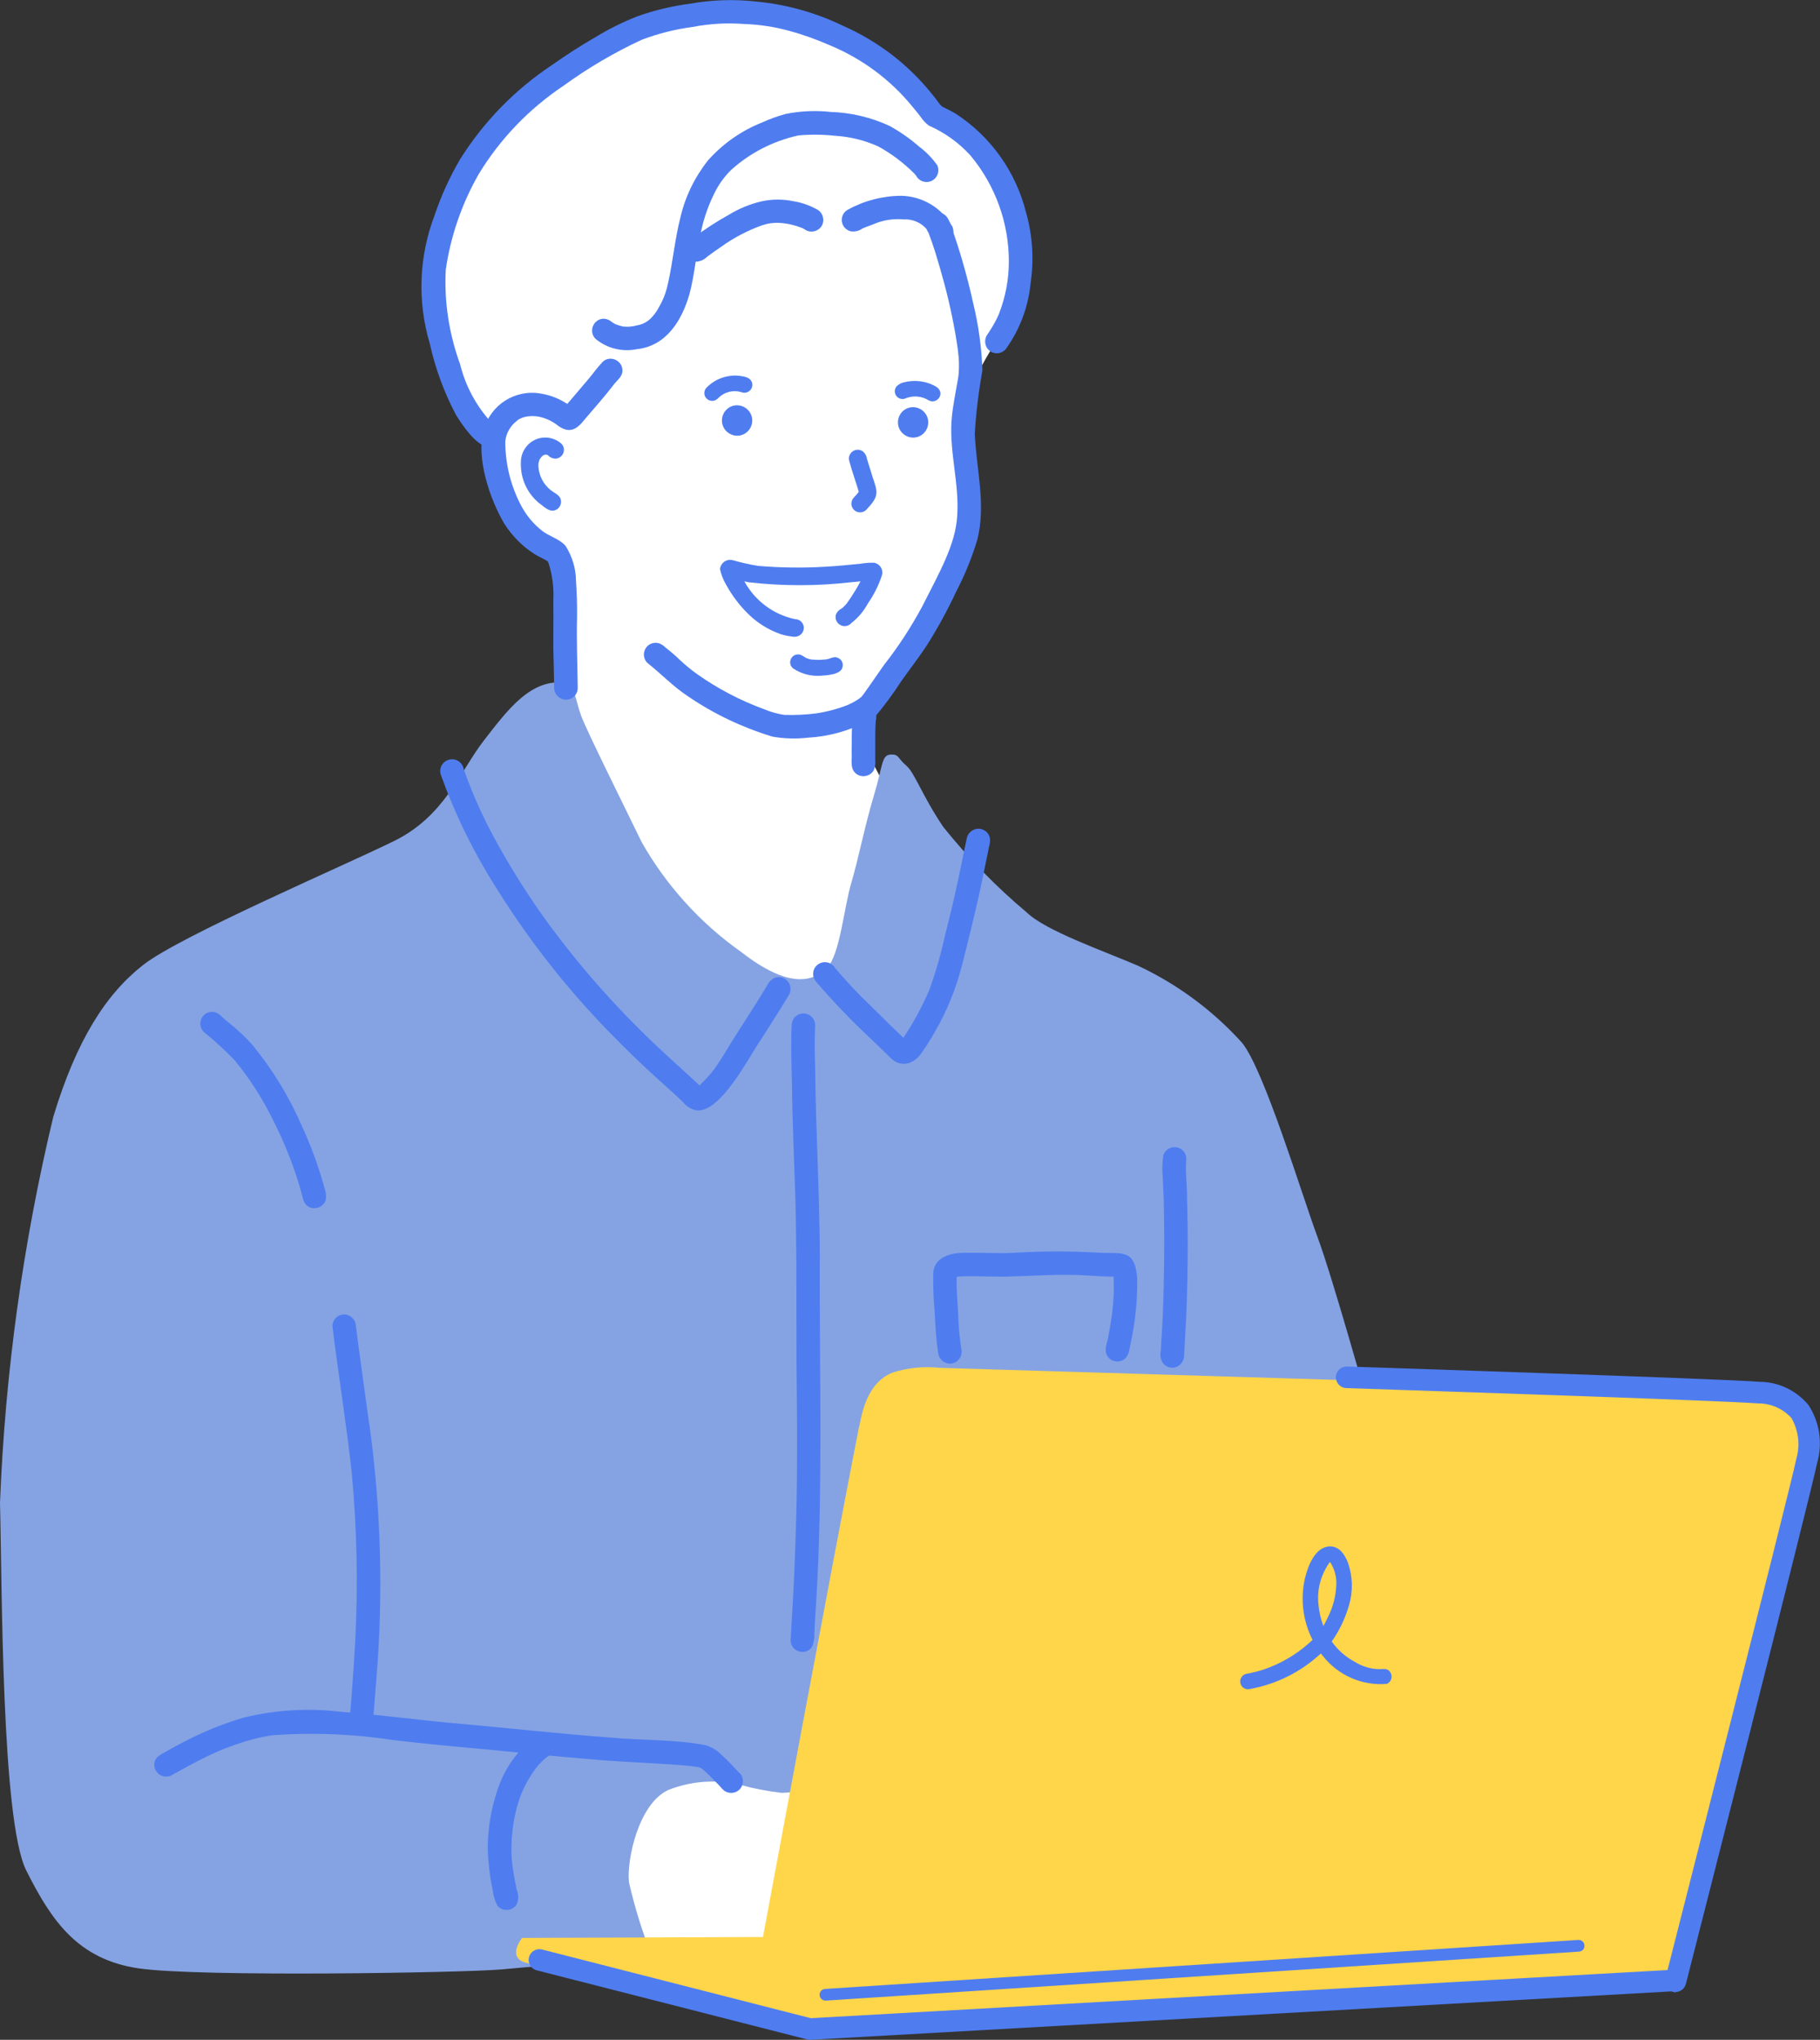
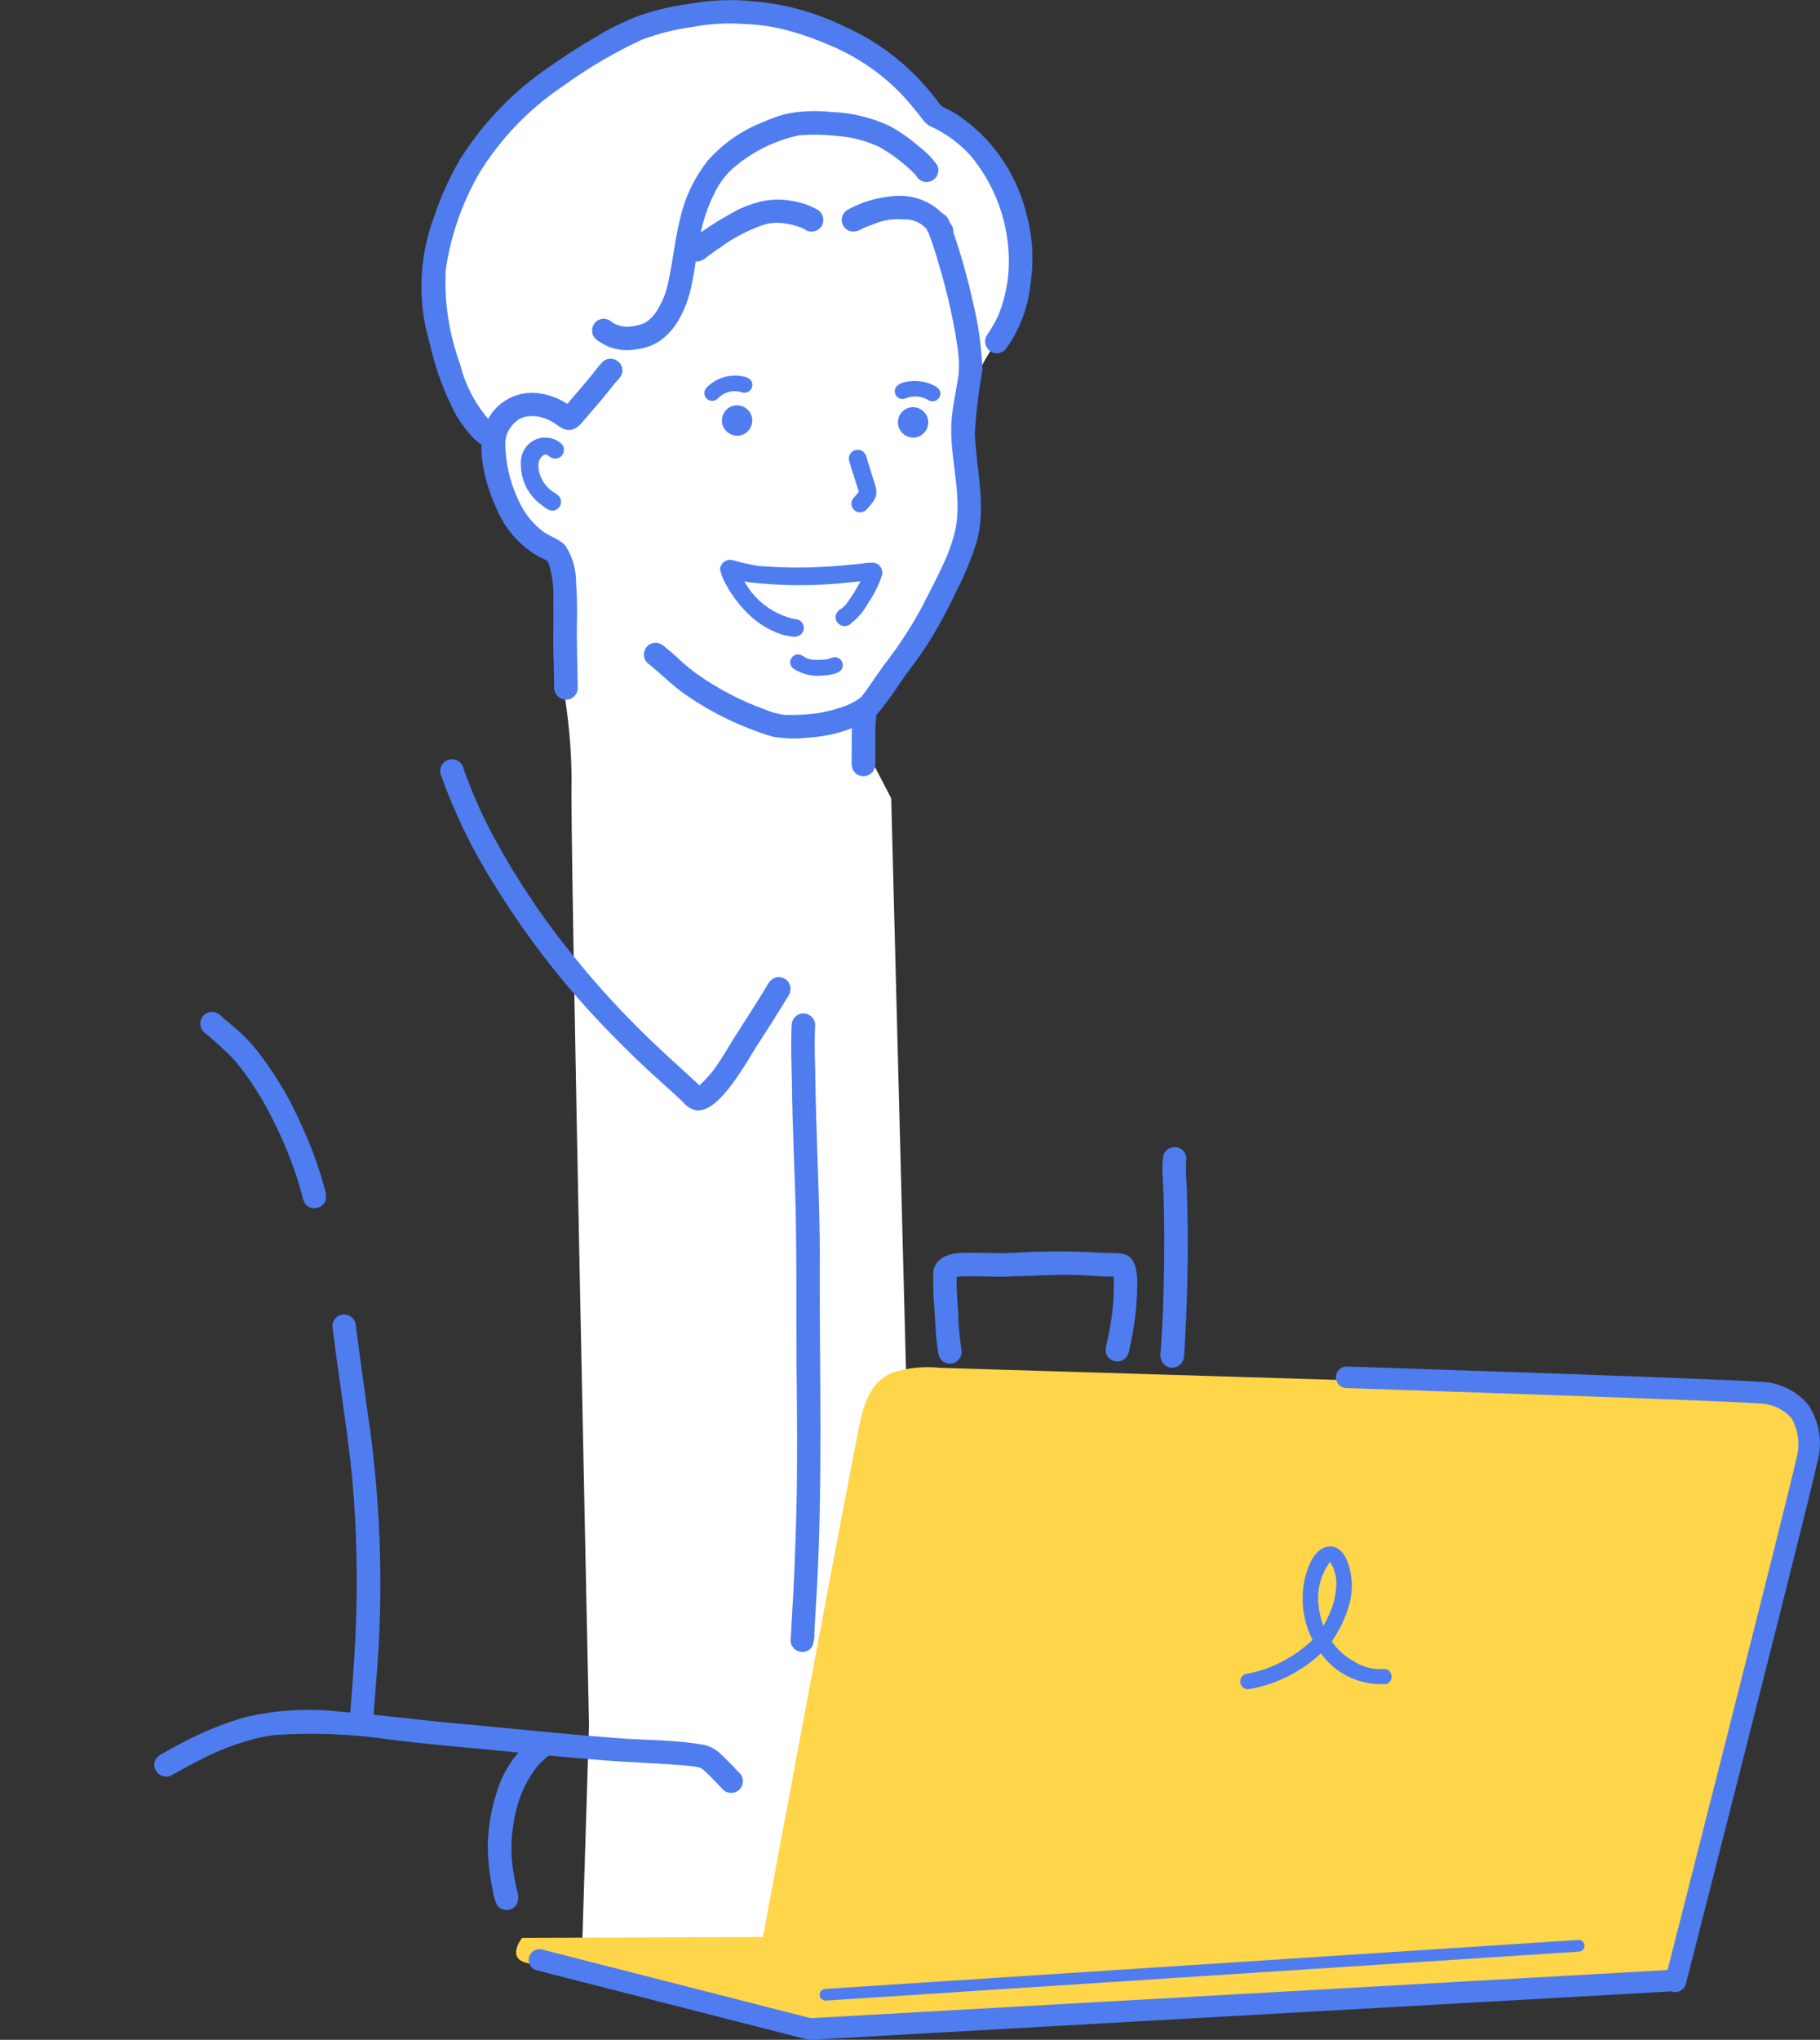
<svg xmlns="http://www.w3.org/2000/svg" id="_レイヤー_2" viewBox="0 0 135.68 152">
  <rect x="0" y="0" width="135.68" height="152" fill="#333333" stroke="none" />
  <g id="step">
    <g id="_レイヤー_8">
      <g id="_グループ_252">
        <path id="_パス_482" d="m54.42.68c-4.19.22-12.71,4.59-15.54,7.11s-5.96,6.49-6.18,10.81-.26,6.84,1.2,9.67c.83,1.63,1.85,3.16,3.05,4.55-.13,1.53.16,3.06.86,4.43,1.1,1.51,2.31,2.93,3.62,4.26.66,1.02.95,2.23.82,3.44-.18,2.11-.28,6.14-.28,6.14.42,2.38.64,4.78.64,7.2-.14,2.8,1.3,70.26,1.3,70.26l-.54,17.49,18.78,2.36,6.11-18.45-1.82-70.46-1.61-3.1-.59-3.73c.95-.83,1.78-1.79,2.47-2.85,1.83-2.83,3.48-5.76,4.96-8.78.58-2.26.68-4.61.29-6.9-.22-1.38-.23-2.79-.03-4.17.66-1.67,1.5-3.27,2.51-4.76.8-1.44,2.21-6.74,1.37-8.94-.62-2.37-1.92-4.51-3.73-6.16-2.11-1.62-3.66-2.98-4.89-4.03-1.23-1.06-4.78-3.99-7.06-4.41-2.28-.42-5.71-.94-5.71-.94Z" style="fill:#fff;" />
-         <path id="_パス_483" d="m42.17,50.88c-2.58-.34-4.29,1.97-6.09,4.29s-2.92,5.64-6.7,7.5c-3.78,1.86-15.94,7.07-18.7,9.23-2.76,2.16-4.97,5.57-6.71,11.33-2.26,9.43-3.59,19.07-3.97,28.76.16,5.94.09,23.68,1.96,27.4s3.83,6.63,8.39,7.29c4.56.66,24.23.32,27,.08,2.77-.24,11.24-1.03,11.24-1.03-.71-1.77-1.27-3.6-1.7-5.46-.19-1.65.72-5.92,2.97-6.9,1.69-.66,3.55-.79,5.32-.37,1.01.28,2.04.48,3.09.6,1.12-.04,2.98-.21,2.98-.21l40.81-28.47s-2.7-9.67-3.84-12.74c-1.14-3.06-3.98-12.47-5.63-14.48-2.17-2.4-4.8-4.35-7.74-5.73-2.59-1.12-6.87-2.59-8.31-3.98-2.28-1.91-4.36-4.05-6.22-6.37-1.61-2.39-2.12-4.03-2.77-4.58s-.52-.86-1.18-.81-.55.83-1.23,3.08c-.68,2.26-1.12,4.6-1.67,6.46-.56,1.86-.85,5.42-1.84,6.38s-2.76,1.6-6.36-1.2c-3.05-2.15-5.59-4.95-7.43-8.19-1.27-2.62-4.08-8.25-4.51-9.41s-.49-2.37-1.17-2.46Z" style="fill:#85a3e3;" />
        <path id="_パス_484" d="m64.05,106.27c-1.87,9.5-7.17,38.07-7.17,38.07l-17.96.07s-1.1,1.37.16,1.81c1.26.44,22.09,4.99,22.09,4.99l62.65-3.18s1.24.18,1.53-1.35c.29-1.5,9.31-36.2,9.38-36.66.39-2.68.61-5.71-3.86-6.16-1.66-.17-60.8-1.93-60.8-1.93-1.2-.13-2.41-.01-3.55.36-1.8.72-2.24,2.83-2.46,3.99Z" style="fill:#ffd54a;" />
        <g id="_グループ_251">
          <path id="_パス_485" d="m76.5,15.87c-.75-3.04-2.62-5.68-5.24-7.39-.32-.19-.66-.36-.99-.52-.02-.01-.04-.03-.06-.04-.25-.23-.26-.35-.73-.91-1.77-2.21-4.05-3.95-6.64-5.09-2.05-.99-4.25-1.6-6.52-1.81-1.63-.18-3.28-.12-4.9.17-1.32.17-2.61.48-3.86.92-1.11.43-2.18.96-3.19,1.58-1.11.64-2.19,1.34-3.24,2.08-2.74,1.82-5.06,4.2-6.82,6.99-.78,1.33-1.42,2.73-1.91,4.19-1.17,3.06-1.3,6.42-.36,9.56.41,1.85,1.06,3.63,1.95,5.31.38.64,1.55,2.36,2.32,2.33.49,0,.88-.41.87-.9,0-.07-.01-.14-.03-.21-.06-.3-.32-.45-.52-.65-1.13-1.23-1.93-2.72-2.33-4.34-.82-2.25-1.19-4.63-1.07-7.02.36-2.52,1.2-4.94,2.46-7.15,1.6-2.63,3.76-4.87,6.32-6.58,1.83-1.33,3.79-2.48,5.84-3.43,1.22-.46,2.48-.78,3.78-.95,1.28-.25,2.58-.32,3.88-.22,1.13.04,2.25.21,3.33.51,1.04.28,2.05.65,3.04,1.08,2.4,1,4.52,2.57,6.16,4.59.47.56.32.39.61.76.16.24.36.45.6.63,1.18.52,2.24,1.28,3.1,2.23,1.85,2.22,2.86,5.01,2.86,7.9,0,1.35-.26,2.68-.75,3.93-.17.39-.37.76-.6,1.12-.14.26-.39.49-.41.8-.06.48.28.92.75.98.34.04.68-.12.86-.42,1.01-1.44,1.62-3.12,1.78-4.88.25-1.73.13-3.48-.34-5.16Z" style="fill:#4f7df0;" />
          <path id="_パス_486" d="m44.9,27c-.37.38-.67.82-1.01,1.22-.52.63-1.07,1.25-1.6,1.88-.59-.39-1.26-.66-1.97-.77-1.9-.34-3.74.82-4.25,2.68-.61,2.1.45,5.2,1.54,7.04.58.9,1.34,1.67,2.24,2.24.31.2.66.33.97.53,0,.01.01.02.02.03l.04.07c.3.91.42,1.87.37,2.83.03,1.58-.04,3.15.03,4.73.01.53.02,1.06.03,1.6-.02.18,0,.36.08.53.19.44.7.65,1.15.46.32-.14.53-.45.53-.8-.02-1.77-.1-3.55-.05-5.32.01-.9-.02-1.79-.08-2.68-.01-.93-.29-1.83-.79-2.61-.49-.53-1.24-.7-1.8-1.15.07.05.15.11.06.04-.61-.48-1.12-1.08-1.5-1.76-.82-1.51-1.25-3.2-1.24-4.91.03-.31.13-.62.3-.89.13-.22.29-.41.49-.57.04-.04.09-.07.13-.11s.05-.03.07-.05c.23-.13.48-.22.75-.24.19-.02.38-.02.57,0h0c.54.07,1.06.29,1.5.61.94.75,1.51.41,2.17-.45.69-.81,1.4-1.6,2.05-2.45.25-.36.72-.64.7-1.13,0-.49-.41-.87-.89-.87-.23,0-.44.09-.6.25Z" style="fill:#4f7df0;" />
          <path id="_パス_487" d="m69.84,12.27c-.37-.52-.83-.98-1.34-1.36-.67-.59-1.41-1.1-2.19-1.53-1.38-.64-2.88-.99-4.4-1.04-1.11-.12-2.23-.07-3.33.15-.6.16-1.18.37-1.75.63-1.55.61-2.93,1.58-4.04,2.82-1,1.26-1.71,2.72-2.07,4.28-.42,1.65-.56,3.34-.94,4.98-.13.61-.36,1.19-.68,1.73-.15.3-.36.57-.6.81-.03.03-.06.05-.09.08-.26.22-.57.37-.91.42-.34.1-.7.13-1.05.09-.18-.04-.35-.09-.52-.15-.1-.05-.2-.1-.3-.17-.17-.16-.39-.25-.62-.26-.49,0-.87.41-.87.89,0,.24.1.47.28.63.86.7,1.98.97,3.06.75,2.19-.24,3.34-2.12,3.91-4.07.37-1.36.48-2.78.77-4.16.19-1.14.54-2.25,1.05-3.29.32-.69.76-1.31,1.3-1.84,1.42-1.28,3.15-2.16,5.02-2.57.92-.08,1.84-.07,2.75.03,1.11.07,2.2.34,3.21.8.98.54,1.88,1.22,2.67,2.01.04.05.09.1.13.15.22.43.74.61,1.18.39.43-.22.61-.74.39-1.18,0-.01-.01-.02-.02-.03h0Z" style="fill:#4f7df0;" />
          <path id="_パス_488" d="m65.25,52.97c-.19-.44-.7-.65-1.15-.46-.32.14-.53.45-.53.8-.09.95-.07,1.9-.08,2.86.03.48-.12,1.05.26,1.42.35.34.91.33,1.25-.01.05-.05.09-.1.13-.16.11-.25.15-.52.12-.79v-1.81c0-.37.01-.74.04-1.1.06-.24.04-.5-.04-.73Z" style="fill:#4f7df0;" />
          <path id="_パス_489" d="m64.65,51.82c-.22,0-.43.09-.6.24-.27.19-.57.35-.87.48-.75.29-1.53.5-2.33.62-.8.1-1.6.14-2.4.11-.53-.08-1.04-.23-1.53-.44-1.75-.64-3.41-1.51-4.94-2.59-.44-.31-.86-.66-1.25-1.02-.35-.34-.73-.67-1.12-.97-.11-.12-.25-.21-.4-.28-.44-.19-.96.02-1.14.47-.14.32-.06.7.18.95,1.03.81,1.93,1.77,3.03,2.49,1.93,1.32,4.06,2.33,6.3,3.01.88.16,1.78.18,2.66.08,1.52-.09,3-.49,4.35-1.19.31-.2.71-.39.85-.75.19-.44-.02-.96-.46-1.15-.1-.04-.22-.07-.33-.07Z" style="fill:#4f7df0;" />
          <path id="_パス_490" d="m73.24,27.59c-.06-1.68-.29-3.36-.69-5-.37-1.68-.83-3.35-1.38-4.98-.1-.29-.2-.57-.31-.85-.05-.21-.14-.4-.26-.58-.26-.35-.75-.45-1.13-.23-.45.3-.57.9-.28,1.35,0,0,.01.02.02.02.19.5.37,1.01.53,1.53.47,1.54.9,3.09,1.22,4.66.18.85.33,1.71.45,2.57,0,.03,0,.07.01.11.07.53.09,1.07.05,1.61,0,.38-.48,2.46-.54,3.63-.14,2.34.59,4.66.43,7-.12,2.13-1.31,4.2-2.62,6.78-.82,1.52-1.76,2.97-2.83,4.33-.65.91-1.56,2.29-1.86,2.59-.24.25-.53.51-.51.89,0,.49.4.88.89.87.23,0,.44-.09.61-.25.79-.92,1.51-1.89,2.17-2.91.62-.88,1.28-1.72,1.87-2.62.82-1.29,1.55-2.63,2.2-4.02.64-1.23,1.17-2.52,1.57-3.85.68-2.62-.07-5.28-.18-7.92.09-1.59.29-3.17.57-4.73Z" style="fill:#4f7df0;" />
          <path id="_パス_491" d="m70.95,16.81c-.78-1.35-2.21-2.19-3.77-2.22-1.4.01-2.78.37-4,1.05-.42.25-.55.79-.3,1.2.11.19.3.33.51.39.31.06.64-.01.9-.2.1-.04.26-.12.82-.32.71-.31,1.49-.43,2.26-.36.91-.05,1.76.49,2.08,1.35.18.31.52.47.87.42.48-.06.81-.5.75-.98-.02-.12-.05-.23-.11-.33Z" style="fill:#4f7df0;" />
          <path id="_パス_492" d="m60.95,15.63c-.55-.31-1.15-.53-1.77-.63-.8-.17-1.63-.17-2.43.01-.85.2-1.65.53-2.39.98-.94.52-1.84,1.1-2.69,1.76-.27.13-.47.36-.57.64-.12.47.16.96.63,1.08.07.02.14.03.21.03.3-.03.57-.16.78-.37.36-.27.73-.53,1.1-.78.91-.65,1.91-1.17,2.96-1.55.44-.15.9-.22,1.36-.19.57.04,1.13.17,1.66.38.09.04.18.09.26.15.42.24.95.1,1.2-.31.24-.42.1-.95-.31-1.2Z" style="fill:#4f7df0;" />
          <path id="_パス_493" d="m58.5,72.93c-.62-.33-1.11.05-1.38.62-.2.33-.4.66-.6.98-.56.9-1.14,1.78-1.71,2.68-.51.79-.96,1.63-1.52,2.39v.02c-.35.45-.73.87-1.14,1.26-.83-.77-1.67-1.53-2.51-2.3-3.3-3.03-6.29-6.37-8.93-9.99-1.28-1.78-2.46-3.63-3.53-5.55-1.04-1.83-1.91-3.74-2.61-5.72-.08-.48-.53-.81-1.01-.73-.48.08-.81.53-.73,1.01,0,.02,0,.05.01.07,1.04,2.92,2.4,5.72,4.06,8.34,2.46,3.98,5.35,7.67,8.62,11,1.29,1.33,2.63,2.61,4.01,3.84.48.43.96.86,1.42,1.31.24.3.58.5.95.58,1.81.23,3.91-3.94,4.83-5.28.54-.83,1.07-1.67,1.59-2.51.17-.27.33-.55.5-.82.06-.1.1-.21.1-.32.06-.35-.11-.7-.42-.88Z" style="fill:#4f7df0;" />
-           <path id="_パス_494" d="m73.69,62.18c-.25-.42-.8-.55-1.21-.29-.19.11-.32.29-.39.5-.25,1.13-.46,2.26-.71,3.39-.28,1.35-.62,2.68-.95,4.01-.3,1.36-.68,2.69-1.16,4-.53,1.23-1.17,2.42-1.92,3.54-.83-.77-1.62-1.58-2.43-2.37-.95-.9-1.85-1.86-2.69-2.86-.26-.41-.8-.52-1.21-.26-.41.26-.52.8-.26,1.21.03.05.07.09.11.14,1.31,1.53,2.71,2.98,4.19,4.35.43.42.87.84,1.3,1.26.15.16.33.29.53.38.28.11.6.12.89.03.37-.14.69-.4.91-.73.35-.49.67-1,.97-1.53.95-1.62,1.65-3.36,2.1-5.19.55-2.19,1.11-4.38,1.55-6.6.12-.58.24-1.16.36-1.75.06-.4.27-.84.02-1.23Z" style="fill:#4f7df0;" />
          <path id="_パス_495" d="m61.12,94.07c0-4.81-.3-9.62-.35-14.43-.02-.73-.04-1.46-.03-2.19,0-.35.02-.71.03-1.06,0-.12-.02-.23-.07-.34-.19-.44-.7-.65-1.15-.46-.32.14-.53.45-.53.8-.08,1.46-.01,2.92.02,4.38.03,3.33.22,6.66.29,10,.06,3.65.04,7.3.05,10.95.04,3.49.07,6.98,0,10.47-.06,2.24-.13,4.49-.25,6.73-.05.75-.09,1.5-.13,2.24-.02.36-.04.71-.06,1.07,0,.12.02.23.07.34.19.44.71.65,1.15.46.17-.07.31-.2.4-.35.12-.33.17-.67.15-1.02.04-.73.08-1.46.13-2.19.52-8.46.25-16.94.27-25.4Z" style="fill:#4f7df0;" />
          <path id="_パス_496" d="m24.16,88.41c-.43-1.54-.98-3.04-1.65-4.49-.94-2.17-2.17-4.2-3.67-6.03-.53-.6-1.11-1.14-1.73-1.64-.19-.15-.37-.3-.55-.47-.11-.13-.26-.24-.42-.31-.44-.19-.96.02-1.14.47-.14.32-.06.7.18.95.82.67,1.61,1.38,2.34,2.15,1.14,1.39,2.11,2.92,2.89,4.54.68,1.34,1.25,2.73,1.72,4.16.13.39.24.78.35,1.18.1.37.15.8.52,1,.42.24.96.09,1.21-.33.03-.06.06-.12.08-.19.04-.34-.01-.68-.14-.99Z" style="fill:#4f7df0;" />
          <path id="_パス_497" d="m27.53,106.16c-.39-2.88-.75-5.37-1-7.37-.02-.48-.43-.86-.91-.84-.46.02-.82.38-.84.84.41,3.44,1.01,7.02,1.44,10.94.39,4.18.48,8.39.26,12.59-.07,1.26-.15,2.52-.25,3.77-.03.35-.05.7-.08,1.05l-.04.5c0,.35.21.67.54.8.45.19.96-.03,1.14-.47.04-.1.07-.22.07-.33.06-.81.13-1.61.19-2.42.54-6.36.36-12.75-.51-19.07Z" style="fill:#4f7df0;" />
          <path id="_パス_498" d="m55.15,132.15c-.43-.47-.87-.93-1.34-1.37-.33-.34-.74-.59-1.2-.73-2.33-.45-4.73-.35-7.09-.57-3.63-.27-7.26-.67-10.89-1-3.07-.25-6.11-.69-9.18-.92-2.43-.29-4.9-.15-7.28.43-1.62.48-3.2,1.13-4.69,1.93-.37.19-.74.39-1.1.6-.34.19-.75.36-.85.77-.12.47.16.95.63,1.07.22.06.46.03.66-.09.84-.47,1.68-.93,2.54-1.35.96-.47,1.96-.86,2.98-1.17.66-.2,1.34-.35,2.03-.45,2.98-.21,5.96-.09,8.91.36,2.35.28,4.7.5,7.06.71,2.58.25,5.16.52,7.74.73,2.51.24,7.14.36,8.07.61.08.03.16.08.23.13.4.34.76.73,1.13,1.1.22.2.38.5.67.6.45.18.96-.03,1.14-.48.13-.32.06-.68-.17-.93Z" style="fill:#4f7df0;" />
          <path id="_パス_499" d="m40.09,129.27c-1.44,1.03-2.5,2.5-3.03,4.19-.44,1.33-.68,2.73-.7,4.14.02,1.09.14,2.17.37,3.24.04.4.16.79.34,1.15.3.38.84.45,1.23.16.09-.07.16-.15.22-.24.15-.35.15-.74,0-1.09-.12-.55-.22-1.1-.3-1.66-.04-.34-.08-.69-.09-1.03-.02-.76.03-1.51.15-2.26.12-.78.33-1.55.62-2.29.28-.64.62-1.24,1.04-1.8l.02-.03c.24-.31.52-.58.82-.83.17-.09.33-.21.45-.36.3-.38.24-.93-.14-1.23-.28-.23-.68-.25-.99-.07Z" style="fill:#4f7df0;" />
          <path id="_パス_500" d="m88.5,89.12c-.02-.87-.13-1.74-.07-2.61.02-.09.02-.19,0-.28-.07-.48-.51-.81-.99-.74-.34.05-.62.29-.72.62-.07.54-.09,1.08-.04,1.63.04.79.08,1.59.09,2.38.05,2.59.02,5.18-.08,7.77-.03.71-.07,1.41-.12,2.12-.01.23-.03.46-.04.69-.05.23-.03.46.06.68.13.33.45.54.8.54.48,0,.87-.39.88-.88.03-.46.06-.92.08-1.39.12-1.9.17-3.81.19-5.71.02-1.61,0-3.21-.05-4.82Z" style="fill:#4f7df0;" />
          <path id="_パス_501" d="m84.78,95.29c-.17-2.34-1.2-1.82-3.01-1.95-2.08-.12-4.16-.11-6.24.02-1.29.06-2.59-.04-3.89,0-1.01.05-2.08.45-2.07,1.63-.01.89.02,1.78.1,2.67.05.83.08,1.67.18,2.5.08.37.03.81.28,1.12.3.38.84.45,1.22.15.28-.22.4-.58.31-.92-.13-.88-.21-1.77-.23-2.67-.05-.9-.14-1.78-.11-2.68.07-.02.13-.03.2-.04,1.35-.07,2.69.07,4.03-.01,1.39-.03,2.78-.13,4.18-.11,1.07,0,2.14.13,3.21.13h.08v.02h0s0,.04,0,.08c.04.87,0,1.74-.11,2.6-.02.22-.13.96-.29,1.77-.06.47-.35.98-.08,1.43.25.42.79.55,1.21.3.06-.04.11-.08.16-.13.3-.3.29-.76.39-1.15.34-1.56.5-3.16.48-4.76Z" style="fill:#4f7df0;" />
          <path id="_パス_502" d="m54.95,30.2c-.63,0-1.13.51-1.13,1.14,0,.62.51,1.12,1.13,1.13.63,0,1.13-.51,1.13-1.14,0-.62-.51-1.12-1.13-1.13Z" style="fill:#4f7df0;" />
          <path id="_パス_503" d="m68.07,30.34c-.63,0-1.13.51-1.13,1.14,0,.62.51,1.12,1.13,1.13.63,0,1.13-.51,1.13-1.14,0-.62-.51-1.12-1.13-1.13Z" style="fill:#4f7df0;" />
          <path id="_パス_504" d="m65.02,35.44c-.13-.42-.26-.83-.39-1.25-.03-.24-.16-.45-.36-.59-.32-.18-.72-.07-.9.25-.09.15-.11.33-.06.5.21.77.48,1.52.71,2.29-.02.03-.04.06-.06.09l-.04.05c-.12.17-.32.3-.4.5-.14.33.02.72.35.85.24.1.52.05.71-.14.99-1.05.87-1.28.43-2.56Z" style="fill:#4f7df0;" />
          <path id="_パス_505" d="m65.24,41.94c-.34-.02-.68,0-1.02.06-.89.09-1.77.18-2.67.23-1.67.1-3.35.08-5.01-.06-.64-.1-1.27-.24-1.89-.42-.39-.12-.81.1-.94.49-.02.06-.03.13-.03.19.09.4.24.79.45,1.14.43.78.96,1.5,1.6,2.13.68.69,1.51,1.21,2.42,1.54.28.09.57.16.87.19.17.04.35.03.51-.04.33-.15.48-.53.34-.86-.1-.23-.33-.39-.59-.39-1.62-.34-3-1.37-3.79-2.82.11.02.21.05.32.07,2.53.29,5.09.29,7.62,0,.24-.02.48-.04.72-.07-.3.57-.64,1.11-1.02,1.64-.09.11-.18.21-.28.3l-.06.05-.07.05c-.19.09-.34.26-.41.46-.09.37.14.73.5.82.25.06.51-.03.68-.23.5-.39.91-.88,1.21-1.44.45-.65.81-1.36,1.05-2.11.11-.39-.12-.8-.52-.91Z" style="fill:#4f7df0;" />
          <path id="_パス_506" d="m40.21,34.29v-.03c.04-.06.08-.11.12-.17.06-.08.14-.15.23-.19l.07-.02h.09l.09.02.05.03c.13.15.33.24.53.25.36,0,.66-.31.65-.67,0-.17-.07-.33-.19-.45-.75-.66-1.9-.6-2.56.16-.3.34-.47.79-.46,1.25-.04,1.17.46,2.29,1.37,3.03.34.23.69.65,1.15.53.35-.1.55-.47.45-.82-.01-.05-.03-.1-.06-.14-.17-.26-.47-.37-.71-.56.05.04.13.1.06.04-.55-.42-.9-1.06-.95-1.75,0-.08,0-.17,0-.25.02-.08.04-.17.07-.25Z" style="fill:#4f7df0;" />
          <path id="_パス_507" d="m56.01,28.39c-.19-.31-.6-.34-.92-.39-.87-.08-1.74.22-2.36.83-.25.2-.3.57-.1.82.2.25.57.3.82.1.02-.01.03-.03.05-.04.47-.51,1.2-.69,1.85-.46.31.08.63-.11.72-.42.04-.15.02-.3-.06-.44Z" style="fill:#4f7df0;" />
          <path id="_パス_508" d="m70.09,29.19c-.1-.35-.47-.46-.77-.6-.59-.22-1.24-.26-1.85-.12-.25.04-.48.16-.65.34-.19.26-.14.62.12.81.18.14.43.15.63.04.55-.2,1.16-.14,1.66.17.28.16.64.06.8-.22.08-.13.1-.29.06-.43Z" style="fill:#4f7df0;" />
          <path id="_パス_509" d="m62.4,48.99c-.29-.08-.55.12-.83.15h-.06c-.31.04-.61.04-.92.01h-.09c-.12-.02-.24-.06-.36-.1-.2-.09-.36-.26-.58-.28-.32-.04-.61.19-.65.51-.03.23.08.45.28.57.57.36,1.23.54,1.9.51.49-.03,1.68-.07,1.73-.71.05-.29-.13-.57-.42-.65Z" style="fill:#4f7df0;" />
          <path id="_パス_510" d="m103.59,124.53c-.2-.21-.47-.16-.73-.15-.67,0-1.32-.2-1.89-.56-.67-.36-1.25-.87-1.69-1.5.57-.81,1-1.71,1.28-2.67.31-1.03.29-2.13-.05-3.14-.22-.61-.63-1.27-1.35-1.28-1.14.03-1.65,1.47-1.88,2.39-.35,1.55-.15,3.17.57,4.58-.92.88-2,1.57-3.19,2.04-.44.18-.89.31-1.35.41-.21.07-.46.04-.63.19-.25.2-.3.56-.1.82.14.18.38.26.61.2,1.98-.36,3.81-1.28,5.28-2.65.05.06.1.13.15.19,1.14,1.45,2.93,2.23,4.76,2.08.3-.12.44-.46.32-.76-.03-.07-.07-.14-.13-.2Zm-4.51-8.07l.06-.05h0l.03.02h0l.02.02s.06.09.08.14c.28.51.4,1.09.34,1.66-.04.73-.23,1.44-.54,2.1-.15.32-.28.59-.41.82-.2-.52-.32-1.06-.37-1.61-.12-1.09.17-2.19.8-3.09h0Z" style="fill:#4f7df0;" />
          <path id="_パス_511" d="m60.36,152c-.07,0-.13,0-.2-.03l-20.12-5.14c-.43-.09-.71-.52-.61-.95.09-.43.52-.71.95-.61.02,0,.04,0,.06.01l20,5.11,64.11-3.6c.44-.04.83.29.87.73.04.44-.29.83-.73.87-.01,0-.03,0-.04,0l-64.23,3.61h-.04Z" style="fill:#4f7df0;" />
          <path id="_パス_512" d="m61.55,149.08c-.24,0-.44-.18-.45-.42s.18-.44.42-.45l56.14-3.65c.24-.02.45.17.46.41.02.24-.17.45-.41.46l-56.14,3.65h-.03Z" style="fill:#4f7df0;" />
          <path id="_パス_513" d="m124.93,148.46c-.07,0-.13,0-.2-.03-.43-.11-.69-.55-.58-.98h0c.09-.36,9.25-36.26,9.77-38.76.29-1.01.16-2.1-.37-3.02-.63-.7-1.54-1.1-2.48-1.09-2.81-.23-30.4-1.13-30.68-1.14-.44,0-.8-.36-.8-.81,0-.44.36-.8.81-.8.01,0,.03,0,.04,0,1.14.04,27.91.91,30.75,1.14,1.41.01,2.73.65,3.63,1.73.83,1.27,1.07,2.84.65,4.3-.52,2.54-9.41,37.36-9.79,38.84-.09.35-.41.6-.77.6Z" style="fill:#4f7df0;" />
        </g>
      </g>
    </g>
  </g>
</svg>